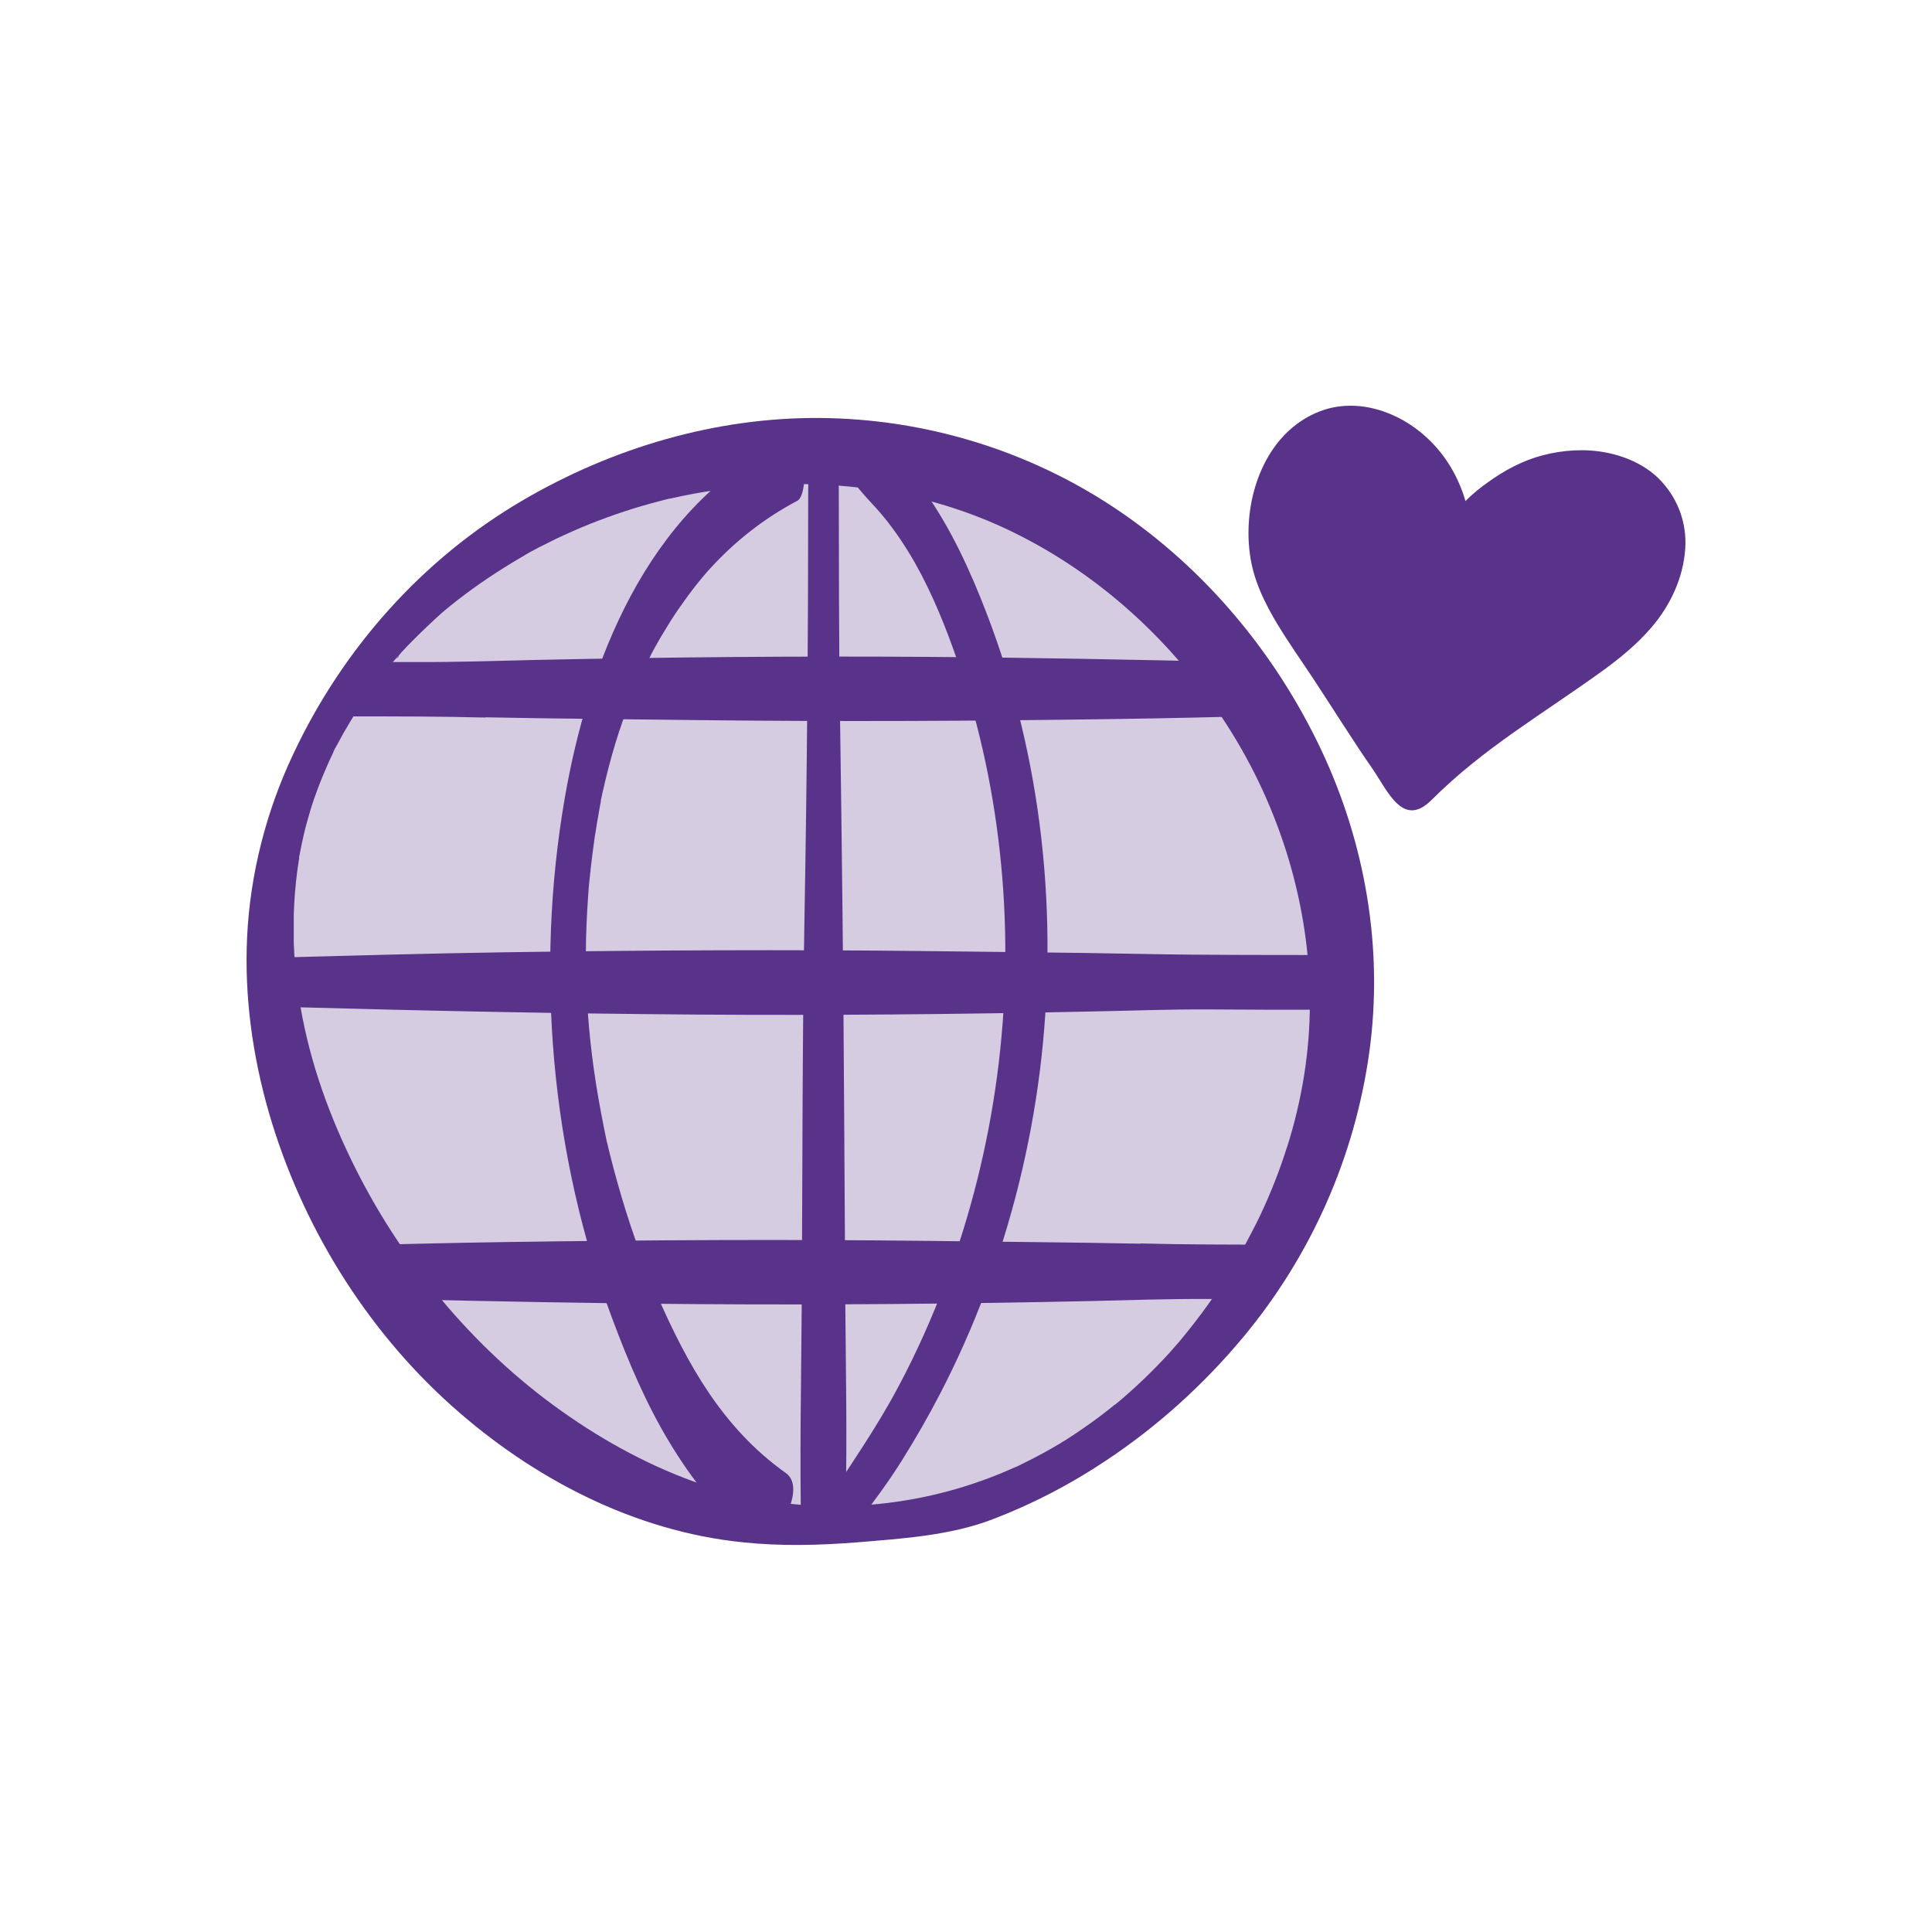
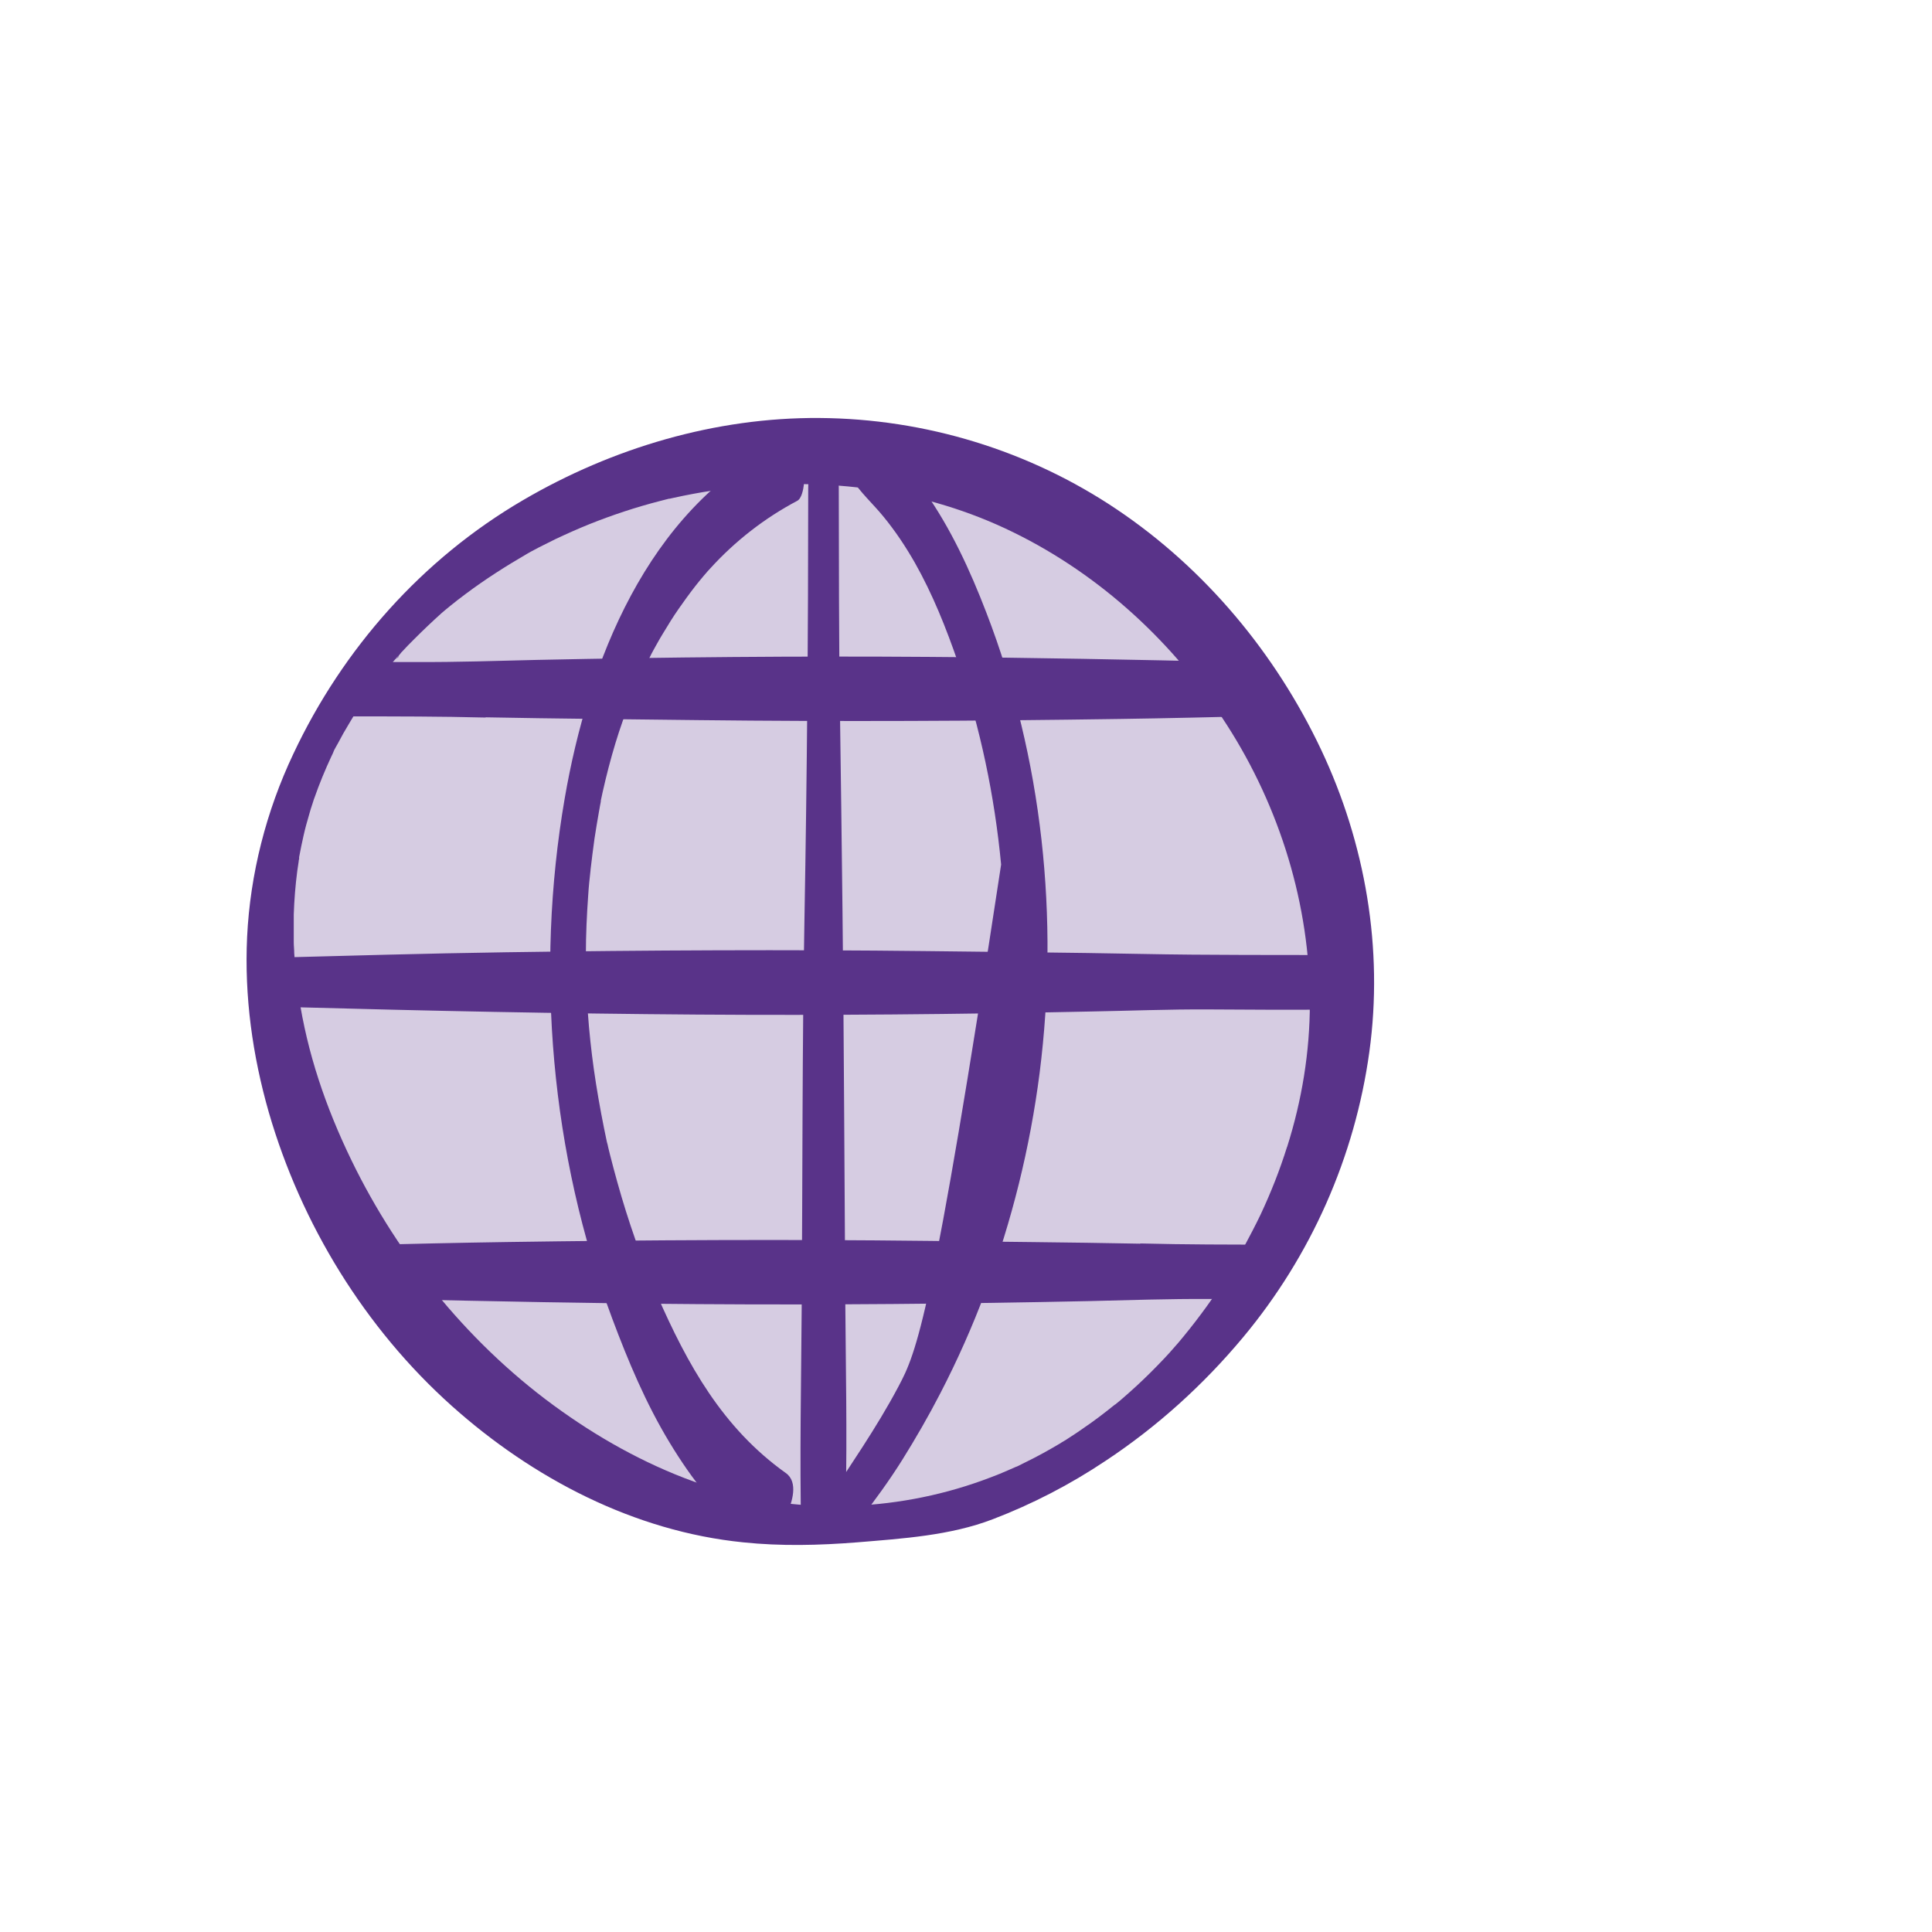
<svg xmlns="http://www.w3.org/2000/svg" width="100" height="100" viewBox="0 0 100 100" fill="none">
  <path d="M41.844 79.686C57.305 79.686 69.838 67.153 69.838 51.693C69.838 36.233 57.305 23.7 41.844 23.7C26.384 23.7 13.852 36.233 13.852 51.693C13.852 67.153 26.384 79.686 41.844 79.686Z" fill="#D6CCE2" />
  <path d="M20.469 34.121C20.674 33.989 20.662 33.952 20.602 33.989C20.565 34.037 20.517 34.085 20.481 34.109L20.469 34.121Z" fill="#593389" />
  <path d="M63.655 65.846C63.655 65.846 63.619 65.906 63.619 65.918C63.631 65.894 63.643 65.882 63.655 65.858V65.846Z" fill="#593389" />
-   <path d="M52.592 75.966C52.592 75.966 52.616 75.954 52.64 75.942C52.724 75.906 52.856 75.809 52.592 75.966Z" fill="#593389" />
  <path d="M68.377 38.795C66.022 33.82 62.387 29.448 57.81 26.369C53.27 23.313 47.884 21.671 42.413 21.635C37.039 21.598 31.701 23.18 27.076 25.886C21.859 28.929 17.741 33.578 15.181 39.025C13.78 41.983 12.947 45.232 12.79 48.505C12.645 51.572 13.068 54.627 13.913 57.574C15.592 63.37 18.888 68.745 23.393 72.778C27.583 76.522 32.825 79.263 38.464 79.831C40.42 80.036 42.401 79.988 44.37 79.831C46.712 79.637 49.188 79.48 51.386 78.635C53.439 77.85 55.395 76.836 57.219 75.616C59.888 73.853 62.291 71.679 64.344 69.216C67.858 65.001 70.128 59.88 70.877 54.446C71.614 49.108 70.672 43.65 68.377 38.795ZM66.614 59.373C66.24 60.569 65.781 61.728 65.249 62.863C64.972 63.443 64.67 64.011 64.368 64.578C64.223 64.856 64.066 65.122 63.921 65.387C63.837 65.532 63.752 65.665 63.667 65.81C63.667 65.81 63.667 65.834 63.655 65.834C63.655 65.81 63.667 65.81 63.692 65.774C63.68 65.798 63.667 65.822 63.655 65.834C63.631 65.87 63.619 65.894 63.619 65.894C63.595 65.931 63.571 65.967 63.547 66.003C62.858 67.102 62.098 68.153 61.276 69.155C61.095 69.385 60.902 69.602 60.709 69.819C60.648 69.88 60.6 69.952 60.54 70.013C60.431 70.133 60.322 70.242 60.214 70.363C59.779 70.822 59.32 71.281 58.849 71.715C58.62 71.921 58.39 72.138 58.161 72.331C58.04 72.44 57.907 72.549 57.786 72.645C57.762 72.669 57.738 72.694 57.702 72.706C57.678 72.718 57.666 72.742 57.641 72.754C57.146 73.152 56.639 73.539 56.108 73.901C55.854 74.082 55.6 74.251 55.335 74.42C55.214 74.505 55.093 74.577 54.972 74.65C55.516 74.275 54.997 74.638 54.852 74.722C54.284 75.06 53.717 75.374 53.125 75.664C52.992 75.725 52.859 75.797 52.738 75.858C52.678 75.894 52.605 75.918 52.569 75.93C52.304 76.051 52.038 76.159 51.76 76.28C51.458 76.401 51.144 76.522 50.842 76.63C46.253 78.285 41.06 78.43 36.411 76.86C33.803 75.978 31.339 74.65 29.093 73.056C24.444 69.771 20.664 65.158 18.188 60.05C16.86 57.308 15.905 54.519 15.459 51.524C15.35 50.799 15.277 50.062 15.229 49.338C15.229 49.145 15.205 48.963 15.205 48.77C15.205 48.698 15.205 48.625 15.205 48.553C15.205 48.529 15.205 48.517 15.205 48.468C15.205 48.094 15.205 47.72 15.205 47.333C15.229 46.584 15.29 45.824 15.386 45.087C15.41 44.918 15.434 44.749 15.459 44.592C15.459 44.544 15.471 44.495 15.483 44.459C15.483 44.435 15.483 44.423 15.483 44.411C15.483 44.386 15.483 44.374 15.483 44.362C15.555 43.988 15.628 43.614 15.712 43.251C15.797 42.865 15.905 42.49 16.014 42.116C16.062 41.947 16.111 41.778 16.171 41.609C16.195 41.536 16.22 41.452 16.244 41.38C16.256 41.331 16.28 41.295 16.28 41.283C16.534 40.558 16.823 39.858 17.149 39.157C17.198 39.061 17.246 38.964 17.294 38.831C17.355 38.711 17.427 38.59 17.488 38.481C17.669 38.131 17.862 37.793 18.067 37.455C18.26 37.117 18.466 36.791 18.683 36.464C18.719 36.416 18.756 36.356 18.792 36.307C18.913 36.126 19.045 35.945 19.166 35.776C19.553 35.233 19.963 34.713 20.386 34.206C20.422 34.17 20.446 34.134 20.494 34.085C20.494 34.073 20.519 34.061 20.531 34.037C20.567 34.001 20.591 33.977 20.615 33.965C20.676 33.892 20.724 33.832 20.772 33.771C20.99 33.53 21.219 33.3 21.449 33.071C21.907 32.612 22.378 32.165 22.861 31.73C22.97 31.634 23.079 31.549 23.188 31.453C22.886 31.73 23.212 31.429 23.296 31.368C23.562 31.151 23.828 30.945 24.105 30.74C25.12 29.979 26.183 29.303 27.306 28.651C27.366 28.615 27.439 28.578 27.499 28.542C27.632 28.47 27.752 28.41 27.885 28.337C28.175 28.192 28.465 28.047 28.755 27.902C29.346 27.625 29.938 27.359 30.542 27.117C31.726 26.646 32.933 26.248 34.153 25.934C34.31 25.898 34.467 25.849 34.624 25.813C34.624 25.813 34.624 25.813 34.66 25.813C34.733 25.801 34.805 25.777 34.877 25.765C35.216 25.692 35.554 25.62 35.892 25.559C36.52 25.439 37.148 25.354 37.776 25.27C42.787 24.666 47.896 25.318 52.449 27.552C56.965 29.762 60.781 33.288 63.498 37.515C66.24 41.778 67.81 46.838 67.798 51.922C67.798 54.446 67.387 56.946 66.626 59.349L66.614 59.373Z" fill="#593389" />
  <path d="M30.566 45.026C30.627 44.483 30.699 43.94 30.771 43.408C30.844 42.949 30.916 42.478 31.001 42.019C31.025 41.911 31.037 41.802 31.061 41.681C31.061 41.657 31.098 41.524 31.098 41.488C31.098 41.464 31.098 41.452 31.098 41.44C31.134 41.295 31.158 41.138 31.194 40.993C31.387 40.136 31.605 39.29 31.858 38.457C32.317 36.947 32.957 35.329 33.718 33.844C33.718 33.832 33.803 33.699 33.815 33.663C33.875 33.554 33.935 33.445 33.996 33.337C34.105 33.143 34.213 32.95 34.334 32.757C34.588 32.334 34.841 31.924 35.119 31.525C35.397 31.127 35.675 30.74 35.976 30.354C36.109 30.185 36.254 30.003 36.399 29.834C36.471 29.75 36.544 29.665 36.616 29.581C36.616 29.581 36.713 29.472 36.749 29.436C38.041 28.011 39.575 26.815 41.266 25.922C41.495 25.801 41.58 25.318 41.604 25.113C41.64 24.726 41.592 24.255 41.447 23.893C41.254 23.386 40.879 22.673 40.251 22.987C33.501 26.453 30.445 34.266 29.226 41.343C27.692 50.255 28.513 59.76 31.689 68.249C32.511 70.447 33.428 72.633 34.648 74.65C35.795 76.546 37.184 78.393 39.032 79.661C39.273 79.831 39.708 79.589 39.889 79.456C40.239 79.203 40.553 78.756 40.722 78.369C41 77.765 41.338 76.715 40.674 76.244C37.401 73.913 35.59 70.64 34.008 67.03C33.187 65.134 32.511 63.189 31.955 61.197C31.822 60.714 31.689 60.231 31.569 59.748C31.532 59.615 31.508 59.482 31.472 59.349C31.472 59.325 31.436 59.18 31.412 59.108C31.363 58.878 31.315 58.636 31.267 58.407C31.061 57.381 30.88 56.354 30.735 55.328C30.47 53.432 30.313 51.415 30.325 49.398C30.325 48.384 30.373 47.357 30.445 46.343C30.482 45.775 30.506 45.606 30.566 45.051V45.026Z" fill="#593389" />
-   <path d="M51.057 31.718C50.212 29.52 49.21 27.335 47.845 25.415C47.495 24.931 47.121 24.46 46.722 24.014C46.36 23.615 45.961 23.132 45.514 22.842C43.993 21.864 43.389 23.651 44.089 24.787C44.512 25.475 45.2 26.091 45.72 26.731C46.336 27.48 46.867 28.277 47.35 29.122C48.28 30.764 48.98 32.528 49.596 34.315C50.743 37.684 51.48 41.198 51.818 44.749C52.519 52.031 51.516 59.458 48.956 66.305C48.256 68.177 47.447 70 46.505 71.763C45.357 73.937 43.957 75.906 42.64 77.971C42.375 78.394 42.024 79.456 42.676 79.71C43.353 79.975 44.126 79.166 44.476 78.707C45.261 77.681 46.01 76.666 46.698 75.568C47.398 74.445 48.062 73.297 48.666 72.126C49.548 70.423 50.333 68.66 51.009 66.849C52.374 63.201 53.316 59.397 53.811 55.533C54.825 47.526 53.968 39.266 51.057 31.718Z" fill="#593389" />
+   <path d="M51.057 31.718C50.212 29.52 49.21 27.335 47.845 25.415C47.495 24.931 47.121 24.46 46.722 24.014C46.36 23.615 45.961 23.132 45.514 22.842C43.993 21.864 43.389 23.651 44.089 24.787C44.512 25.475 45.2 26.091 45.72 26.731C46.336 27.48 46.867 28.277 47.35 29.122C48.28 30.764 48.98 32.528 49.596 34.315C50.743 37.684 51.48 41.198 51.818 44.749C48.256 68.177 47.447 70 46.505 71.763C45.357 73.937 43.957 75.906 42.64 77.971C42.375 78.394 42.024 79.456 42.676 79.71C43.353 79.975 44.126 79.166 44.476 78.707C45.261 77.681 46.01 76.666 46.698 75.568C47.398 74.445 48.062 73.297 48.666 72.126C49.548 70.423 50.333 68.66 51.009 66.849C52.374 63.201 53.316 59.397 53.811 55.533C54.825 47.526 53.968 39.266 51.057 31.718Z" fill="#593389" />
  <path d="M69.8 49.434C66.201 49.422 62.603 49.447 59.004 49.374C55.345 49.301 51.686 49.277 48.027 49.229C40.745 49.145 33.462 49.181 26.18 49.289C22.05 49.35 17.92 49.471 13.79 49.579C13.102 49.591 13.114 50.256 13.38 50.751C13.681 51.318 14.358 52.103 15.07 52.127C22.075 52.321 29.067 52.465 36.071 52.514C42.834 52.562 49.596 52.502 56.359 52.357C58.424 52.321 60.489 52.236 62.554 52.248C64.535 52.26 66.516 52.272 68.496 52.26C68.822 52.26 69.257 51.934 69.474 51.753C69.788 51.475 70.114 51.089 70.283 50.69C70.525 50.111 70.561 49.434 69.788 49.434H69.8Z" fill="#593389" />
  <path d="M59.017 64.373C55.358 64.3 51.698 64.276 48.039 64.228C40.757 64.143 33.475 64.18 26.193 64.288C23.693 64.325 21.181 64.385 18.682 64.445C19.08 65.411 19.551 66.365 20.119 67.235C25.444 67.356 30.77 67.464 36.096 67.501C42.859 67.549 49.621 67.489 56.384 67.344C58.449 67.295 60.514 67.223 62.579 67.235C63.05 67.235 63.509 67.235 63.98 67.235C64.705 66.341 65.369 65.399 65.973 64.421C63.654 64.421 61.347 64.421 59.029 64.361L59.017 64.373Z" fill="#593389" />
  <path d="M25.143 37.128C28.803 37.201 32.462 37.225 36.121 37.273C43.403 37.358 50.685 37.322 57.967 37.213C60.467 37.177 62.979 37.116 65.478 37.056C65.08 36.09 64.609 35.136 64.041 34.266C58.716 34.145 53.39 34.037 48.064 34.001C41.302 33.952 34.539 34.013 27.776 34.157C25.711 34.206 23.646 34.278 21.581 34.266C21.11 34.266 20.651 34.266 20.18 34.266C19.456 35.16 18.791 36.102 18.188 37.08C20.506 37.08 22.813 37.08 25.131 37.14L25.143 37.128Z" fill="#593389" />
-   <path d="M87.228 28.385C87.132 29.907 86.455 31.344 85.465 32.491C84.753 33.324 83.871 34.049 82.977 34.701C79.838 36.971 76.794 38.71 74.101 41.403C72.616 42.889 71.843 40.957 71.034 39.785C69.995 38.288 69.029 36.73 68.027 35.208C67.399 34.254 66.735 33.324 66.143 32.346C65.455 31.211 64.863 30.003 64.694 28.675C64.307 25.837 65.455 22.383 68.329 21.284C70.237 20.56 72.386 21.296 73.835 22.637C74.826 23.543 75.49 24.69 75.852 25.934C76.215 25.571 76.613 25.245 77.024 24.955C77.881 24.34 78.823 23.832 79.85 23.567C80.9 23.289 82.047 23.216 83.122 23.422C84.197 23.627 85.284 24.122 86.02 24.943C86.878 25.885 87.313 27.117 87.228 28.385Z" fill="#593389" />
  <path d="M43.753 67.44C43.741 64.083 43.705 60.714 43.692 57.356C43.656 50.485 43.572 43.614 43.475 36.742C43.415 32.902 43.427 29.05 43.415 25.209C43.415 24.75 43.197 23.663 42.557 23.688C41.893 23.712 41.833 24.847 41.833 25.27C41.833 32.697 41.772 40.111 41.639 47.538C41.519 54.265 41.543 60.992 41.495 67.718C41.47 71.546 41.386 75.386 41.47 79.227C41.482 79.927 42.292 79.71 42.642 79.456C43.197 79.058 43.765 78.261 43.777 77.548C43.849 74.179 43.777 70.81 43.753 67.44Z" fill="#593389" />
</svg>